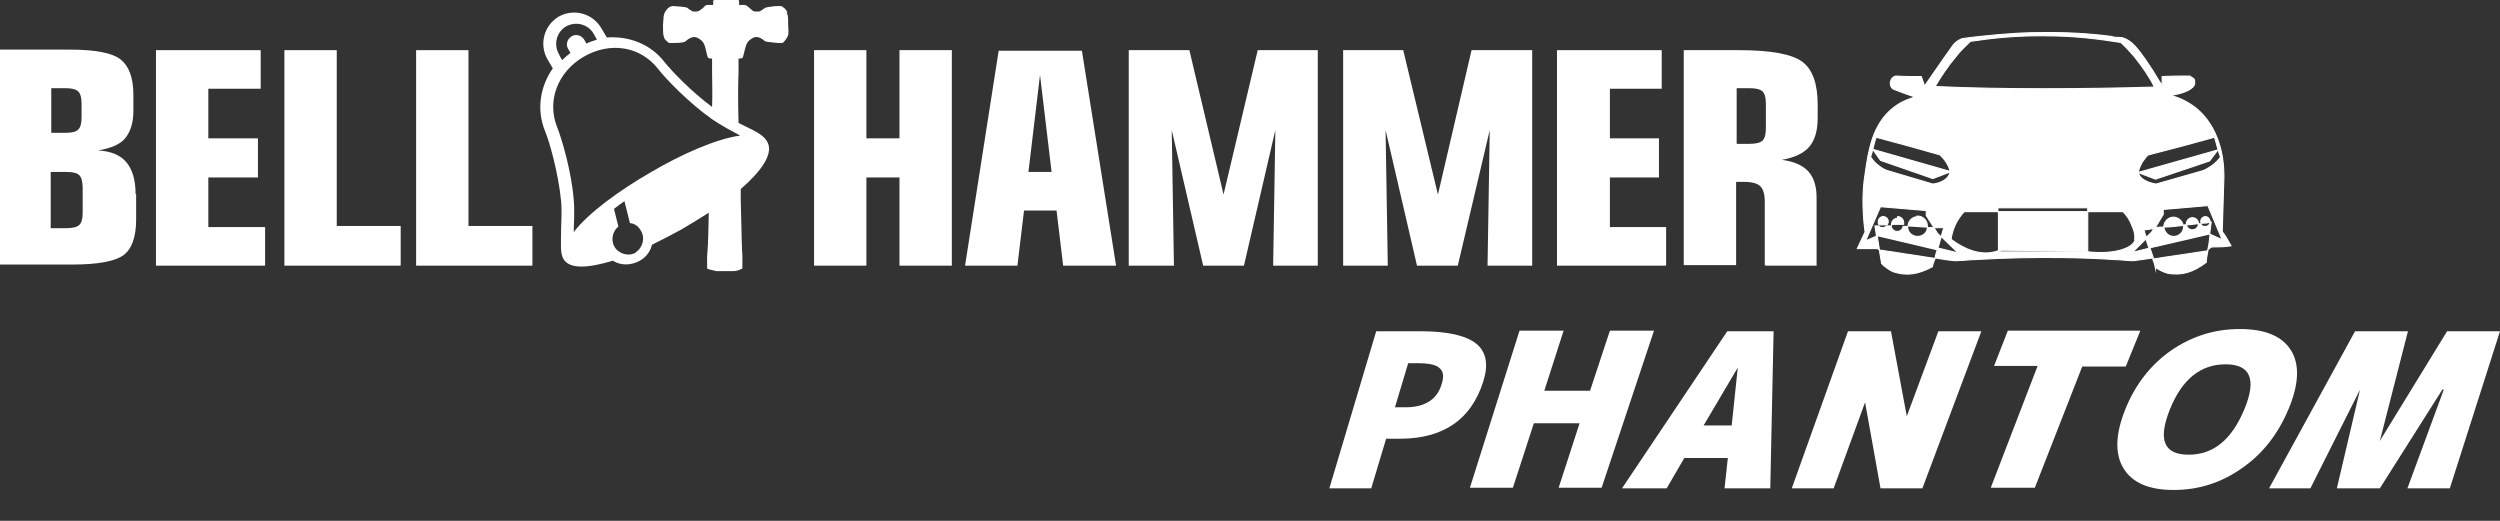
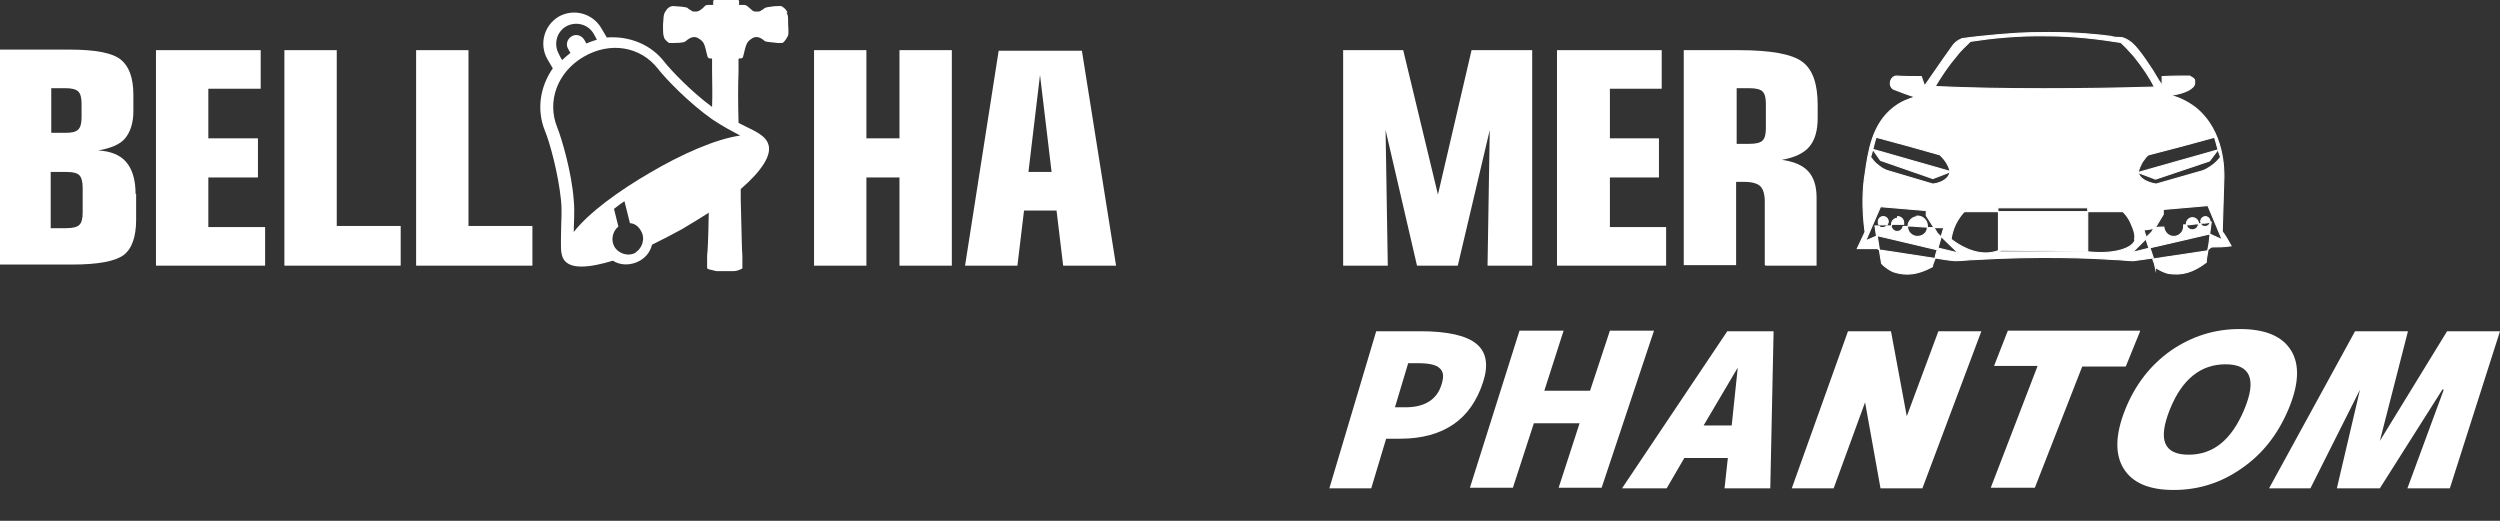
<svg xmlns="http://www.w3.org/2000/svg" id="_レイヤー_2" version="1.1" viewBox="0 0 453.6 94.5">
  <rect x="0" y="0" width="453.6" height="94.5" fill="#333333" stroke="none" />
  <defs>
    <style>
      .st0 {
        stroke: #fff;
        stroke-miterlimit: 10;
        stroke-width: .2px;
      }

      .st0, .st1 {
        fill: #fff;
      }
    </style>
  </defs>
  <g id="PC">
    <path class="st1" d="M9.3,16h2.6c1.1,0,1.9.2,2.3.6.4.4.6,1.1.6,2.2v2.5c0,1.1-.2,1.8-.6,2.2-.4.4-1.1.6-2.3.6h-2.6v-8.1ZM12.1,31.2c1.2,0,1.9.2,2.3.6s.6,1.2.6,2.3v4.5c0,1.1-.2,1.8-.6,2.2-.4.4-1.2.6-2.4.6h-2.8v-10.2h2.9ZM24.6,35.2c0-2.6-.6-4.5-1.7-5.8s-2.9-2-5.1-2.1c2.3-.4,4-1.1,4.9-2.2s1.5-2.7,1.5-4.9v-3c0-3.1-.8-5.2-2.3-6.4s-4.6-1.8-9.3-1.8H0v39h13.1c4.7,0,7.8-.6,9.3-1.7s2.3-3.3,2.3-6.4v-4.9h0v.2Z" />
    <path class="st1" d="M75.5,48.2V9.1h9.5v31.9h11.6v7.2h-21.1Z" />
    <path class="st1" d="M51.6,48.2V9.1h9.5v31.9h11.6v7.2h-21.1Z" />
    <polygon class="st1" points="37.8 41.2 37.8 32.2 46.8 32.2 46.8 25.1 37.8 25.1 37.8 16.1 47.3 16.1 47.3 9.1 28.3 9.1 28.3 48.2 48.1 48.2 48.1 41.2 37.8 41.2" />
    <path class="st1" d="M147.7,48.2V9.1h9.5v16h6V9.1h9.5v39.1h-9.5v-16h-6v16s-9.5,0-9.5,0Z" />
    <path class="st1" d="M319.8,16.6c.4.4.6,1.1.6,2.2v4.5c0,1.1-.2,1.8-.6,2.2-.4.4-1.2.6-2.4.6h-2.3v-10.1h2.3c1.2,0,2,.2,2.4.6h0ZM320.3,48.2h9.3v-12.4c0-2-.5-3.6-1.5-4.7s-2.6-1.8-4.8-2.1c2.3-.4,4-1.2,5-2.4,1-1.2,1.5-2.9,1.5-5.2v-2.3c0-3.9-.9-6.5-2.8-7.9s-5.7-2.1-11.6-2.1h-9.9v39h9.5v-15.1h1.5c1.4,0,2.4.3,2.9.8s.8,1.4.8,2.8v11.5h.1Z" />
-     <polygon class="st1" points="228.2 9.1 222 35.3 215.8 9.1 204.8 9.1 204.8 48.2 213 48.2 212.6 23.6 218.3 48.2 225.7 48.2 231.4 23.6 231 48.2 239.1 48.2 239.1 9.1 228.2 9.1" />
    <polygon class="st1" points="267 9.1 260.9 35.3 254.6 9.1 243.7 9.1 243.7 48.2 251.8 48.2 251.4 23.6 257.1 48.2 264.5 48.2 270.3 23.6 269.9 48.2 278 48.2 278 9.1 267 9.1" />
    <polygon class="st1" points="292.1 41.2 292.1 32.2 301 32.2 301 25.1 292.1 25.1 292.1 16.1 301.5 16.1 301.5 9.1 282.5 9.1 282.5 48.2 302.3 48.2 302.3 41.2 292.1 41.2" />
    <path class="st1" d="M192.8,48.2h9.7l-6.2-39h-15.1l-6.1,39h9.5l1.2-10h5.9l1.2,10h0ZM186.6,31.2l2.1-17.6,2.1,17.6h-4.2Z" />
    <path class="st1" d="M142.9,2.3c-.2-.4-.4-.7-.7-.9q-.4-.4-.9-.3c-.3,0-.8,0-1.3.1-.9.1-1.2.2-1.3.3l-.4.3s-.1,0-.2.1c-.2.2-.4.2-.8.2s-.6,0-.9-.3c-.2-.2-.5-.4-.7-.6-.1-.1-.4-.3-.6-.3h-1V.2c0-.1-.1-.2-.2-.2h-4.2c-.2,0-.3.1-.3.2v.7h-1c-.2,0-.5.1-.6.3-.2.2-.4.4-.7.6-.3.2-.5.3-.9.3s-.6,0-.8-.2c0-.1-.2-.1-.2-.1l-.4-.3c0-.1-.3-.2-1.3-.3-.4,0-1-.1-1.3-.1q-.5,0-.9.3c-.3.2-.5.6-.7.9-.2.5-.2.6-.3,2.1,0,1.5,0,1.9.2,2.4,0,.3.7.9.9,1,.3,0,.8,0,.8,0,1.8,0,2.1-.2,2.3-.4.8-.7,1.6-.9,2.3-.4.9.6,1,.8,1.5,3,.1.4.2.6.5.6s.4,0,.4.1v2.3c0,2,.1,3.8,0,6.4-3.8-2.8-7.4-6.6-8.6-8.1-2.5-3.3-6.5-4.8-10.5-4.5l-1-1.7c-1.6-2.7-5-3.6-7.7-2.1-2.7,1.6-3.6,5-2.1,7.7l1,1.7c-2.3,3.3-3,7.5-1.4,11.4.8,1.9,2.4,7.6,2.9,12.6.2,2.1,0,4,0,5.7,0,2.3-.2,3.9.5,5h0c1.2,1.8,4.6,1.5,8.9.2,1.4.9,3.3.9,4.9,0,1.2-.7,1.9-1.7,2.2-2.9,1.8-.9,3.6-1.8,5.4-2.8,1.7-1,3.3-2,4.9-3-.1,5.6-.2,6.8-.3,7.8v2.3l.4.2c.2,0,.8.2,1.3.3h3c.6,0,1.1-.2,1.3-.3l.4-.2v-2.3c-.1-1.2-.1-2.4-.3-10.2v-1.9c3.7-3.2,5.9-6.3,4.9-8.4h0c-.5-1.2-2-2-4.1-3-.4-.2-.8-.4-1.2-.6-.1-4.2-.1-6.6,0-9.3v-2.3c0-.1.3-.1.4-.1.3,0,.4-.1.5-.6.5-2.1.6-2.4,1.5-3,.7-.5,1.5-.3,2.3.4.2.2.6.2,2.4.4h.8c.3,0,.8-.8.9-1,.3-.4.3-.8.2-2.4,0-1.5,0-1.6-.3-2.1h.2ZM102.7,4.8c1.8-1,4-.4,5,1.3,0,0,.2.4.6,1.1-.6.2-1.3.4-1.9.7l-.4-.7c-.5-.8-1.5-1.1-2.3-.6s-1.1,1.5-.6,2.3l.4.7c-.5.4-1.1.9-1.5,1.3-.4-.6-.6-1.1-.6-1.1-1-1.8-.4-4,1.3-5h0ZM115.4,45.8c-1.3.8-3.1.3-3.9-1-.7-1.2-.4-2.8.7-3.7l-.8-3.2c.6-.5,1.2-.9,1.9-1.4l1,4c.8,0,1.6.6,2,1.4.8,1.3.3,3.1-1,3.9h.1ZM134.3,24.6c-4.4.6-10.7,3.4-16.3,6.7-5.7,3.3-11.2,7.3-13.9,10.8,0-1.6.2-3.7,0-5.8-.4-5.2-2.2-11.2-3-13.2-1.9-4.7,0-10,4.8-12.8s10.3-1.9,13.5,2.2c1.3,1.7,5.6,6.2,9.9,9.2,1.8,1.2,3.5,2.1,5,2.9h0Z" />
    <path class="st0" d="M341,45.3c.1.9.3,1.7.4,2.5.5.6,1.6,1.3,2.1,1.5,2.4.8,4.5.5,7.1-.9.1-.5.3-1,.5-1.5-3.3-.5-6.5-1-9.8-1.5h-.3Z" />
    <path class="st0" d="M391.1,48.5c.6.5,1.8,1,2.3,1.1,2.5.4,4.5-.2,6.9-2,0-.7.2-1.4.3-2.1-3.3.5-6.6,1-10,1.5.2.5.4,1.1.5,1.6h0Z" />
    <path class="st0" d="M403.2,42.1c.1-3.3.2-6.6.3-9.9,0-1.1.2-8.4-5.2-12.7-1.6-1.2-3.2-1.9-4.6-2.2,2.7-.3,4.5-1.3,4.5-2.2s0-.7-.9-1.3c-1.7,0-3.3,0-5,.1v1.6c-.8-1.1-1.3-2.1-1.7-2.7-.3-.4-2.3-3.7-3.8-5-.5-.4-1-.7-1.3-.8-.4-.2-.7-.2-1-.2s-.9,0-1.5-.2c-2.2-.3-6.2-.7-11.3-.7s-6.4.2-9.2.4c-2.2.2-4.3.4-6.4.7-.2,0-.4.2-.7.3-.5.3-.9.7-1.1,1-.5.7-2.5,3.5-5.1,7.3-.2-.6-.4-1.1-.6-1.7-1.5,0-3.1,0-4.6-.1-.5.1-.9.5-1,1.1s.2,1.1.6,1.3c1.3.5,2.6,1,3.9,1.4-1,.3-2.5.8-3.9,1.9-3.9,3-4.6,7.9-5.2,12.1-.4,2.4-.6,6,0,10.5-.5,1-.9,2-1.4,3h3.6c.1,0,.2.2.4.2-.1-.8-.3-1.7-.4-2.5l-2.1.9,2.7-6.2,8.3.7v.9l1.4,2.2h1.8c-.2.5-.3,1.1-.5,1.6l3.1,3-3.7-.9c-.2.6-.4,1.2-.5,1.8,1.2.2,2.4.4,3.6.5,1.4,0,2.6-.2,3.6-.2,11.8-.7,21-.3,25.4,0,1.1,0,2.2.2,3.4.2,1.2-.2,2.4-.3,3.6-.5-.2-.6-.4-1.2-.6-1.8l-3.2.8,2.6-2.6c-.2-.5-.4-1-.5-1.5.7,0,1.3-.2,2-.3l1.5-2.5v-.9l8.1-.7,2.6,6.2-2.2-1c-.1,1-.2,1.9-.4,2.8h0c.2-.2.5-.4.7-.5,1.1,0,2.3,0,3.5-.2-.5-.9-1-1.8-1.6-2.6h0ZM355,10.1c.8-1,1.7-1.8,2.5-2.6,3.9-.6,8.6-1.1,13.9-1,5.1,0,9.6.6,13.4,1.2.8.7,1.6,1.6,2.4,2.5,1.6,2,2.9,3.9,3.7,5.6-6.5.2-13.2.3-20,.3s-13.4-.1-19.8-.4c1-1.7,2.3-3.7,4-5.7h-.1ZM350.7,33.4c-2.7-.8-5.4-1.6-8.1-2.4-.4-.1-1.1-.4-1.8-1-.7-.5-1.1-1.1-1.4-1.5.4-1.2.6-2.4,1-3.6,3.8,1,7.8,2.1,11.6,3.2.3.3.7.7,1.1,1.3.3.5.7,1.2.7,1.8h0c-.1,1.1-1.4,2-3.1,2.2h0ZM387.4,43.5c-.4,1.6-3.9,2.7-8.5,2.2h0c0,0-16.3,0-16.3,0v-.2c-.2,0-.5.2-.7.2-3.5.9-6.9-1.5-7.9-2.3.1-.7.3-1.6.8-2.7.5-1,1.1-1.8,1.6-2.3h6.1v-.7h16.3v.7h6.4c.4.4.9,1,1.3,1.8.1.3,1.1,2.1.8,3.2h.1ZM401.4,30c-.7.5-1.4.9-1.8,1-2.8.8-5.6,1.6-8.4,2.4-1.8-.3-3.1-1.1-3.2-2.1h0c0-.6.4-1.3.7-1.9.4-.6.8-1.1,1.1-1.3,3.9-1,8.1-2.1,12-3.2.4,1.2.6,2.4,1.1,3.6-.3.4-.8,1-1.5,1.5h0Z" />
    <path class="st0" d="M351.6,45.1c.2-.7.4-1.4.6-2.1l-.7-.7-.6-1h-1.2c0,.9-.8,1.6-1.8,1.6s-1.8-.8-1.8-1.8h-.8c-.1.5-.5.9-1.1.9s-1-.5-1.1-1h-.8c-.2.2-.4.3-.7.3s-.5,0-.7-.3h-.7c.1.6.2,1.3.3,2l.3-.2,10.6,2.5h0l.2-.2Z" />
    <path class="st0" d="M400.9,42.6c.1-.8.2-1.5.3-2.3h-.2c0,.4-.4.8-.9.8s-.7-.2-.8-.5h-.4c0,.6-.5,1.1-1.1,1.1s-1-.4-1.1-.9h-.5v.3c0,1-.8,1.8-1.8,1.8s-1.7-.8-1.8-1.7c-.6,0-1.2,0-1.8.2l-.4.7-1.1,1.1c.2.6.4,1.2.6,1.8l10.8-2.5h.2,0Z" />
    <path class="st0" d="M348,39.3c-1,0-1.8.8-1.8,1.7,1.2,0,2.4.2,3.5.2v-.2c0-1-.8-1.8-1.8-1.8h0Z" />
-     <path class="st0" d="M394.4,39.4c-1,0-1.8.8-1.8,1.8h0c1.2,0,2.4-.2,3.5-.3-.1-.8-.9-1.5-1.8-1.5h0Z" />
    <path class="st0" d="M397.8,39.5c-.6,0-1.1.5-1.1,1.1s0,.2,0,.2c.8,0,1.5-.2,2.2-.2,0-.6-.5-1.1-1.1-1.1h0Z" />
    <path class="st0" d="M344.3,39.6c-.6,0-1.1.5-1.1,1.1s0,0,0,0c.7,0,1.5,0,2.2,0v-.3c0-.6-.5-1.1-1.1-1.1h0Z" />
    <path class="st0" d="M400.2,39.3c-.5,0-.9.4-.9.9s0,.2,0,.3c.6,0,1.1,0,1.7-.2h0c0-.6-.4-1-.9-1h0Z" />
    <path class="st0" d="M341.7,39.3c-.5,0-.9.4-.9.9s0,.4.2.6h1.4c.1-.2.2-.4.2-.6,0-.5-.4-.9-.9-.9h0Z" />
    <path class="st0" d="M362.6,38.5v7.1c.1,0,.3,0,.5-.2,5.2,0,10.5.2,15.7.2h0v-7.2h-16.3,0Z" />
    <polygon class="st0" points="341.2 29.1 350.7 32.4 353.8 31.2 353.8 31.1 339.8 27.1 341.2 29.1" />
    <polygon class="st0" points="400.9 29.2 402.4 27.2 387.9 31.3 387.9 31.3 387.9 31.3 391.1 32.5 400.9 29.2" />
    <path class="st1" d="M251.5,79.6l-2.7,9h-7.6l8.5-28.5h8c5,0,8.4.8,10.2,2.3,1.8,1.5,2.2,3.8,1.2,6.9-1.1,3.4-2.9,6-5.4,7.7s-5.7,2.6-9.6,2.6c0,0-2.6,0-2.6,0ZM253.2,73.9h1.8c3.5,0,5.8-1.4,6.6-4.3.4-1.3.3-2.2-.4-2.8-.6-.6-1.9-.9-3.9-.9h-1.8l-2.4,8h0Z" />
    <path class="st1" d="M286.6,76.8h-8.3l-3.8,11.7h-7.8l9-28.5h8l-3.5,10.9h8.3l3.6-10.9h8l-9.5,28.5h-7.8l3.8-11.7h0Z" />
    <path class="st1" d="M305.6,83.1l-3.2,5.5h-8.1l19.1-28.5h8.4l-.6,28.5h-8.3l.6-5.5h-8,.1ZM309,77.2h5.2l1.1-10.5h0l-6.2,10.5h-.1Z" />
    <path class="st1" d="M345.9,75.7h0l5.8-15.6h7.8l-10.7,28.5h-7.6l-2.8-15.6h0l-5.7,15.6h-7.6l10.2-28.5h7.8l2.9,15.6h0Z" />
    <path class="st1" d="M388.3,60.1l-2.6,6.4h-7.9l-8.6,22h-8l8.5-22.1h-7.9l2.5-6.4h24Z" />
    <path class="st1" d="M393.9,63.6c3.8-2.6,7.9-3.9,12.5-3.9s7.7,1.3,9.3,3.9c1.6,2.6,1.4,6.2-.5,10.7s-4.7,8.1-8.5,10.7c-3.7,2.6-7.8,3.9-12.3,3.9s-7.5-1.3-9.1-3.9-1.5-6.2.3-10.7,4.6-8.1,8.3-10.7h0ZM393.7,74.3c-2.2,5.5-1.1,8.2,3.4,8.2s7.8-2.7,10.1-8.2,1.1-8.2-3.4-8.2-7.9,2.7-10.1,8.2Z" />
    <path class="st1" d="M443.2,70.6h0l-11.4,18h-7.8l4.2-17.9h0l-9,17.9h-7.5l15.6-28.5h9.6l-5.1,19.9h0l12.2-19.9h9.6l-9.1,28.5h-7.7l6.6-17.9h-.2Z" />
  </g>
</svg>